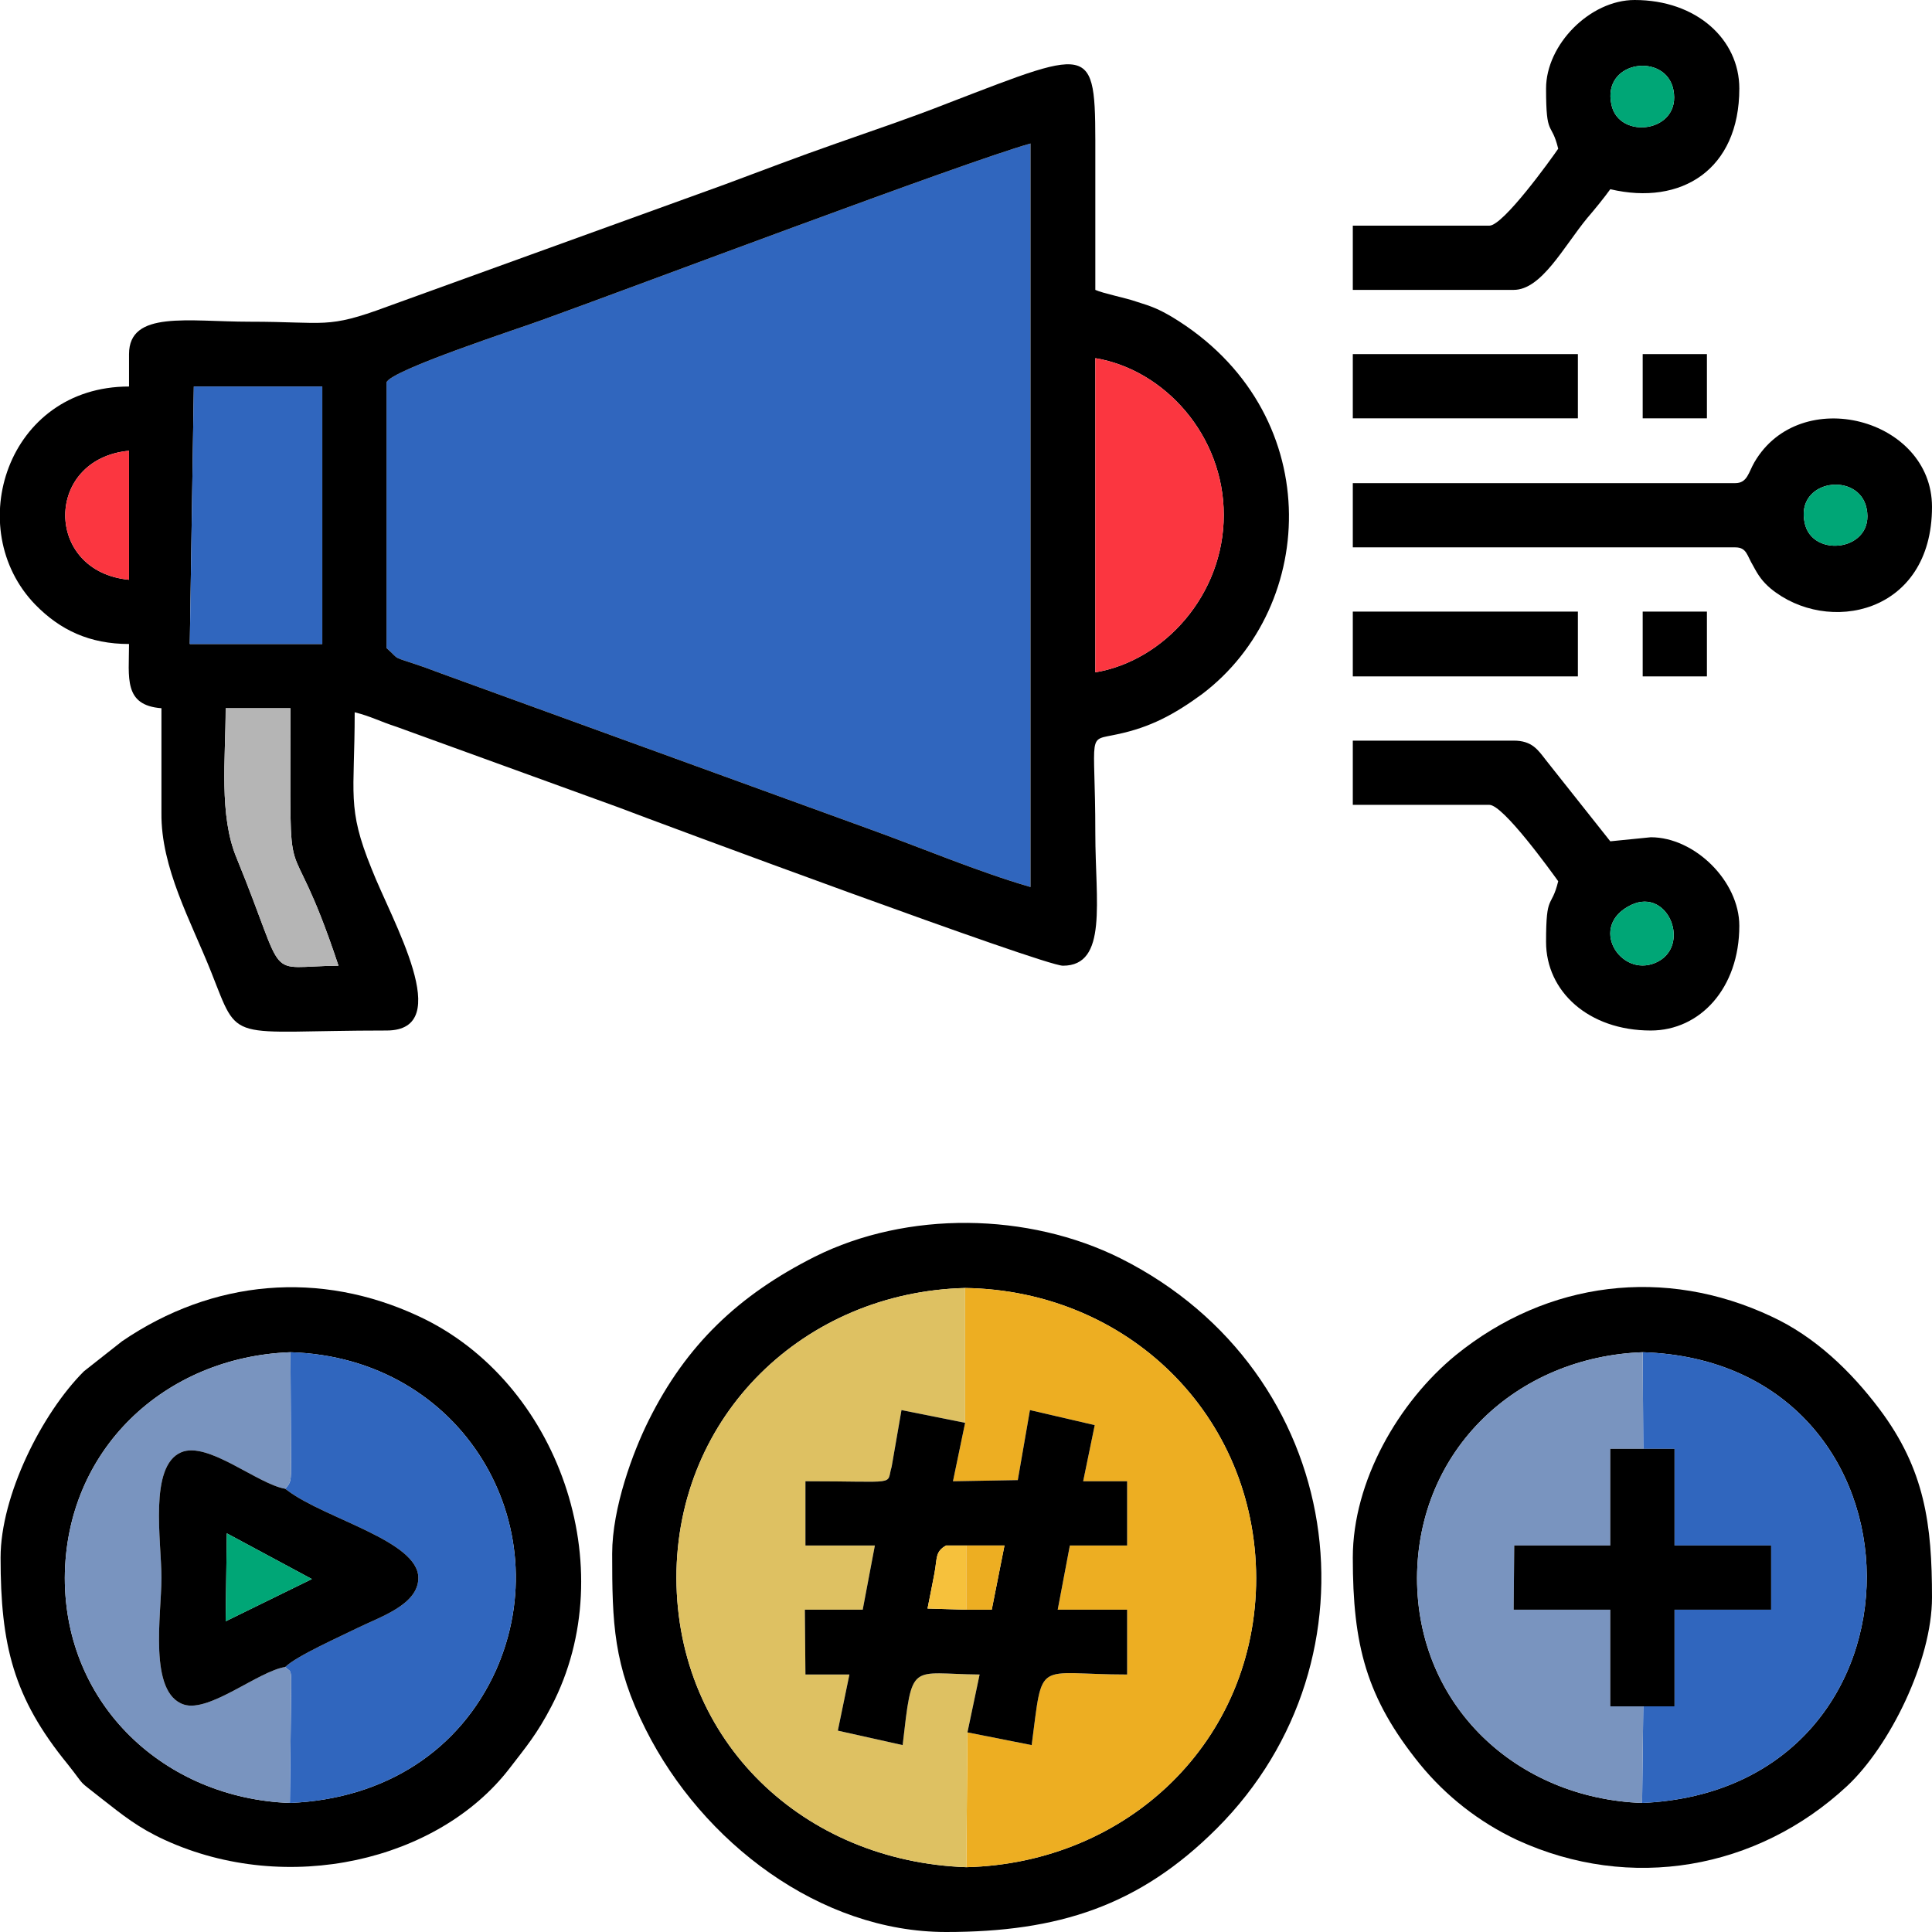
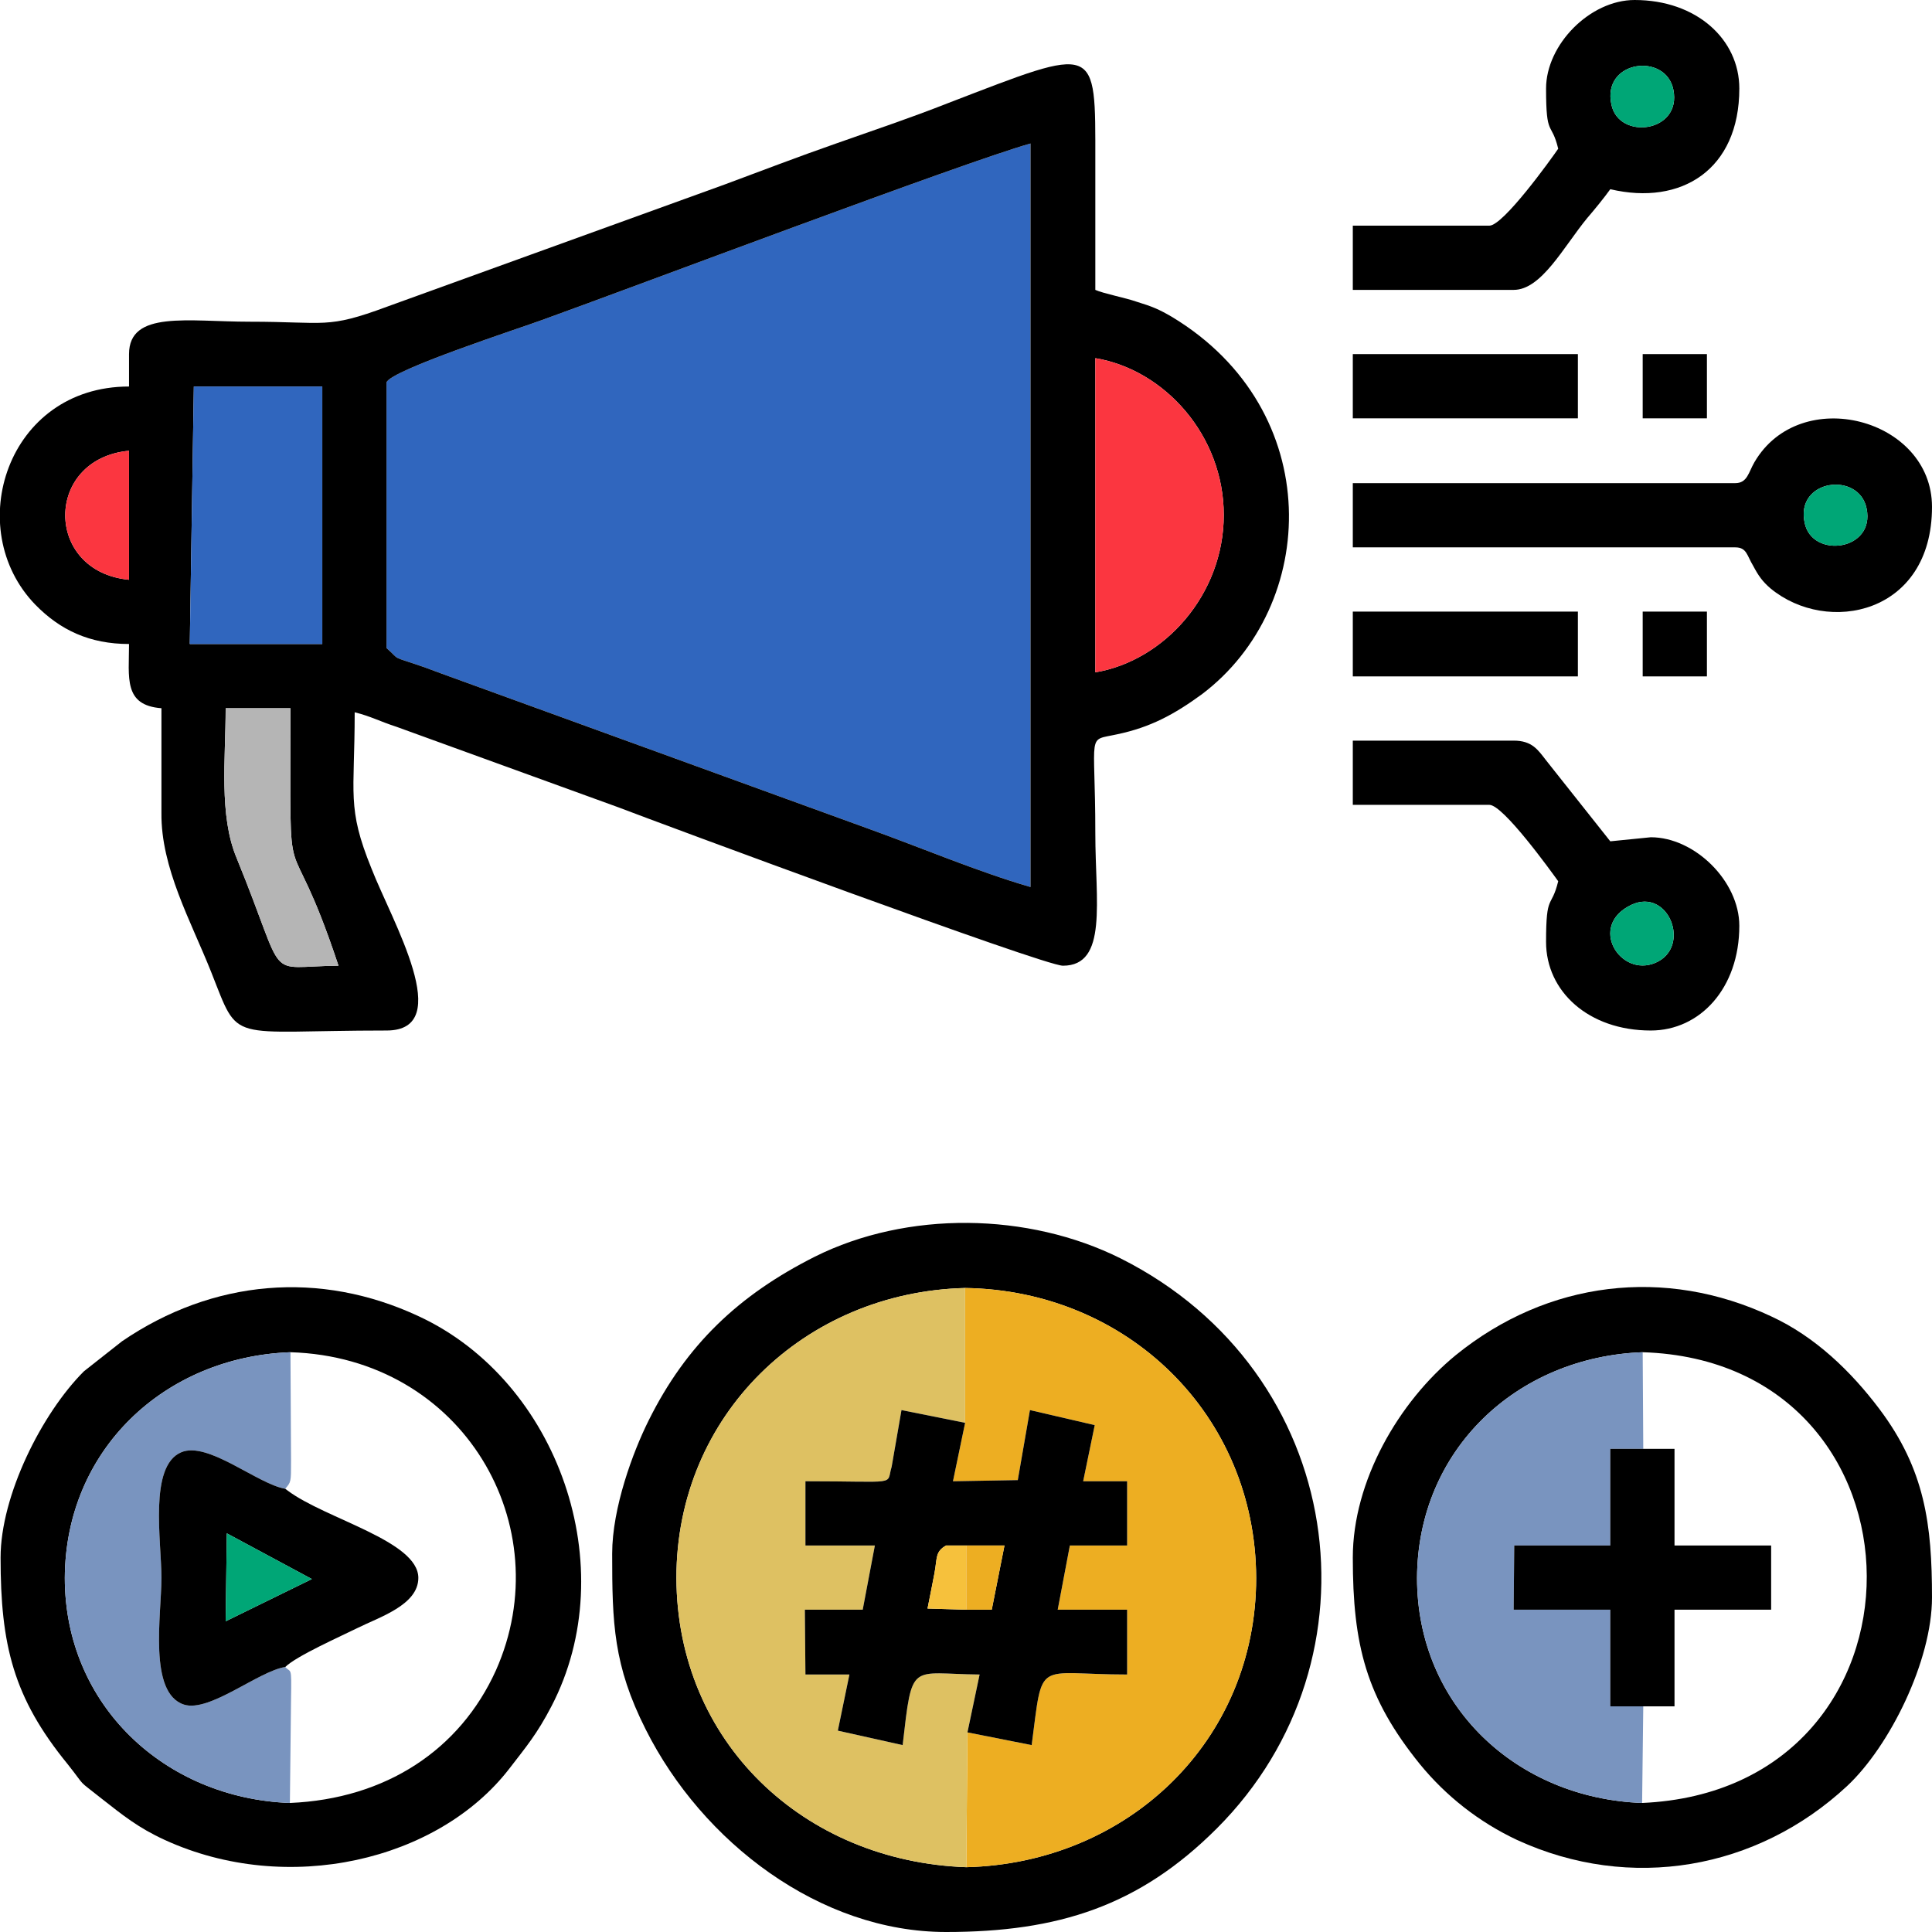
<svg xmlns="http://www.w3.org/2000/svg" xml:space="preserve" width="30px" height="30px" version="1.1" style="shape-rendering:geometricPrecision; text-rendering:geometricPrecision; image-rendering:optimizeQuality; fill-rule:evenodd; clip-rule:evenodd" viewBox="0 0 33.39 33.39">
  <defs>
    <style type="text/css">
   
    .fil1 {fill:black}
    .fil7 {fill:#00A676}
    .fil0 {fill:#3066BE}
    .fil4 {fill:#7994BF}
    .fil6 {fill:#B5B5B5}
    .fil3 {fill:#DEC162}
    .fil2 {fill:#EDAE22}
    .fil8 {fill:#F6C13C}
    .fil5 {fill:#FB3640}
   
  </style>
  </defs>
  <g id="Layer_x0020_1">
    <g id="_105553222664160">
      <path class="fil0" d="M6.68 11.2c0.26,0.23 0.04,0.12 0.65,0.33 0.24,0.09 0.46,0.17 0.71,0.26l6.99 2.54c0.89,0.32 1.88,0.74 2.78,1l0 -12.85c-1.17,0.33 -6.83,2.47 -8.44,3.05 -0.35,0.13 -2.63,0.87 -2.69,1.08l0 4.59z" />
      <path class="fil1" d="M3.9 12.24l1.12 0c0,3.65 -0.09,1.68 0.83,4.45 -1.31,0.01 -0.86,0.34 -1.76,-1.86 -0.31,-0.74 -0.19,-1.72 -0.19,-2.59zm2.78 -1.04l0 -4.59c0.06,-0.21 2.34,-0.95 2.69,-1.08 1.61,-0.58 7.27,-2.72 8.44,-3.05l0 12.85c-0.9,-0.26 -1.89,-0.68 -2.78,-1l-6.99 -2.54c-0.25,-0.09 -0.47,-0.17 -0.71,-0.26 -0.61,-0.21 -0.39,-0.1 -0.65,-0.33zm-3.33 -4.52l2.22 0 0 4.45 -2.29 0 0.07 -4.45zm15.58 4.94l0 -5.43c1.2,0.2 2.22,1.34 2.22,2.71 0,1.38 -1.03,2.52 -2.22,2.72zm-16.7 -3.83l0 2.23c-1.47,-0.14 -1.47,-2.09 0,-2.23zm0 -1.67l0 0.56c-2.11,0 -2.89,2.46 -1.62,3.77 0.43,0.44 0.94,0.68 1.62,0.68 0,0.58 -0.1,1.06 0.56,1.11 0,0.6 0,1.21 0,1.81 -0.01,0.95 0.51,1.87 0.86,2.75 0.5,1.26 0.25,1.01 3.03,1.01 1.21,0 0.09,-1.9 -0.26,-2.8 -0.43,-1.06 -0.29,-1.27 -0.29,-2.7 0.28,0.07 0.44,0.16 0.72,0.25l3.83 1.39c0.73,0.28 7.36,2.74 7.69,2.74 0.78,0 0.56,-1.11 0.56,-2.29 0,-1.79 -0.16,-1.59 0.38,-1.71 0.57,-0.12 0.98,-0.34 1.46,-0.69 2.03,-1.53 2.15,-4.91 -0.51,-6.52 -0.24,-0.14 -0.34,-0.18 -0.63,-0.27 -0.17,-0.06 -0.57,-0.14 -0.7,-0.2 0,-0.74 0,-1.49 0,-2.23 0,-2.04 0.06,-2 -2.54,-1 -0.66,0.26 -1.26,0.46 -1.94,0.7 -0.66,0.23 -1.31,0.48 -1.93,0.71l-5.83 2.11c-1.05,0.39 -1.05,0.26 -2.37,0.26 -1.07,0 -2.09,-0.2 -2.09,0.56z" />
      <path class="fil1" d="M16.7 32.27c-2.81,-0.1 -5,-2.16 -5.01,-5 0,-2.81 2.21,-4.94 4.99,-5.01 2.8,0.04 5.02,2.19 5.03,5.01 0,2.82 -2.22,4.93 -5.01,5zm-6.12 -5.42c0,1.2 0.02,1.93 0.58,3.04 0.98,1.95 3.01,3.5 5.19,3.5 1.94,0 3.34,-0.45 4.68,-1.79 2.93,-2.93 2.24,-7.89 -1.66,-9.85 -1.6,-0.8 -3.69,-0.83 -5.29,-0.03 -1.31,0.66 -2.22,1.52 -2.87,2.83 -0.27,0.54 -0.63,1.51 -0.63,2.3z" />
      <path class="fil1" d="M5.02 23.37c2.99,0.09 4.66,3.01 3.55,5.5 -0.62,1.37 -1.9,2.22 -3.56,2.29 -2.16,-0.08 -3.89,-1.69 -3.89,-3.89 0.01,-2.21 1.72,-3.82 3.9,-3.9zm-5.01 3.55c0,1.51 0.22,2.42 1.16,3.57 0.34,0.43 0.14,0.24 0.58,0.59 0.37,0.29 0.64,0.51 1.1,0.72 2.12,0.97 4.72,0.36 5.95,-1.23 0.3,-0.39 0.48,-0.6 0.73,-1.08 1.25,-2.4 0.12,-5.62 -2.29,-6.74 -1.71,-0.8 -3.56,-0.64 -5.13,0.43l-0.66 0.52c-0.73,0.73 -1.44,2.15 -1.44,3.22z" />
      <path class="fil1" d="M28.39 23.37c5.13,0.16 5.2,7.56 -0.01,7.79 -2.17,-0.08 -3.89,-1.68 -3.89,-3.89 0.01,-2.21 1.72,-3.82 3.9,-3.9zm-5.01 3.55c0,1.51 0.23,2.42 1.16,3.57 0.45,0.55 1.02,1 1.68,1.31 1.96,0.9 4.15,0.51 5.7,-0.93 0.74,-0.69 1.47,-2.17 1.47,-3.26 0,-1.26 -0.12,-2.21 -0.91,-3.26 -0.49,-0.65 -1.11,-1.25 -1.87,-1.6 -1.83,-0.86 -3.86,-0.62 -5.45,0.67 -0.99,0.81 -1.78,2.18 -1.78,3.5z" />
      <path class="fil2" d="M16.68 24.59l-0.21 1.01 1.12 -0.02 0.21 -1.21 1.12 0.26 -0.2 0.97 0.76 0 0 1.11 -0.99 0 -0.21 1.11 1.2 0 0 1.12c-1.6,0 -1.45,-0.3 -1.65,1.22l-1.11 -0.22 -0.02 2.33c2.79,-0.07 5.01,-2.18 5.01,-5 -0.01,-2.82 -2.23,-4.97 -5.03,-5.01l0 2.33z" />
      <path class="fil3" d="M16.7 32.27l0.02 -2.33 0.21 -1c-1.21,-0.01 -1.16,-0.25 -1.33,1.22l-1.12 -0.25 0.2 -0.97 -0.76 0 -0.01 -1.12 1 0 0.21 -1.11 -1.2 0 0 -1.11c1.64,0 1.39,0.08 1.49,-0.25l0.17 -0.98 1.1 0.22 0 -2.33c-2.78,0.07 -4.99,2.2 -4.99,5.01 0.01,2.84 2.2,4.9 5.01,5z" />
      <path class="fil1" d="M16.7 27.82l-0.67 -0.02c0.04,-0.19 0.08,-0.41 0.12,-0.61 0.05,-0.27 0.01,-0.37 0.2,-0.48l0.35 0 0.66 0 -0.22 1.11 -0.44 0zm0.02 2.12l1.11 0.22c0.2,-1.52 0.05,-1.22 1.65,-1.22l0 -1.12 -1.2 0 0.21 -1.11 0.99 0 0 -1.11 -0.76 0 0.2 -0.97 -1.12 -0.26 -0.21 1.21 -1.12 0.02 0.21 -1.01 -1.1 -0.22 -0.17 0.98c-0.1,0.33 0.15,0.25 -1.49,0.25l0 1.11 1.2 0 -0.21 1.11 -1 0 0.01 1.12 0.76 0 -0.2 0.97 1.12 0.25c0.17,-1.47 0.12,-1.23 1.33,-1.22l-0.21 1z" />
-       <path class="fil0" d="M4.93 25.73c0.01,0.01 0.03,0.02 0.04,0.03 0.65,0.49 2.26,0.87 2.26,1.51 0,0.47 -0.68,0.68 -1.06,0.87 -0.26,0.13 -1.05,0.48 -1.24,0.67 0.1,0.11 0.11,-0.03 0.1,0.54l-0.02 1.81c1.66,-0.07 2.94,-0.92 3.56,-2.29 1.11,-2.49 -0.56,-5.41 -3.55,-5.5l0.01 1.88c0,0.37 0,0.36 -0.1,0.48z" />
-       <path class="fil0" d="M28.4 25.04l0.54 0 0 1.67 1.67 0 0 1.11 -1.67 0 0 1.67 -0.54 0 -0.02 1.67c5.21,-0.23 5.14,-7.63 0.01,-7.79l0.01 1.67z" />
      <path class="fil4" d="M28.38 31.16l0.02 -1.67 -0.57 0 0 -1.67 -1.67 0 0.01 -1.11 1.66 0 0 -1.67 0.57 0 -0.01 -1.67c-2.18,0.08 -3.89,1.69 -3.9,3.9 0,2.21 1.72,3.81 3.89,3.89z" />
      <path class="fil1" d="M31.19 9.04c-0.17,-0.76 0.94,-0.9 1.07,-0.25 0.15,0.73 -0.94,0.87 -1.07,0.25zm-1.2 -0.69l-6.61 0 0 1.11 6.61 0c0.2,0 0.2,0.14 0.31,0.32 0.09,0.17 0.16,0.27 0.3,0.39 0.98,0.81 2.79,0.45 2.79,-1.41 0,-1.53 -2.28,-2.13 -3.07,-0.77 -0.1,0.17 -0.12,0.36 -0.33,0.36z" />
      <path class="fil4" d="M5.01 31.16l0.02 -1.81c0.01,-0.57 0,-0.43 -0.1,-0.54 -0.46,0.07 -1.31,0.79 -1.75,0.65 -0.62,-0.2 -0.39,-1.55 -0.39,-2.19 0,-0.64 -0.22,-1.93 0.34,-2.17 0.46,-0.2 1.32,0.55 1.8,0.63 0.1,-0.12 0.1,-0.11 0.1,-0.48l-0.01 -1.88c-2.18,0.08 -3.89,1.69 -3.9,3.9 0,2.2 1.73,3.81 3.89,3.89z" />
      <path class="fil1" d="M27.85 1.81c-0.17,-0.77 0.94,-0.91 1.07,-0.26 0.15,0.74 -0.94,0.88 -1.07,0.26zm-1.13 -0.28c0,0.86 0.09,0.55 0.21,1.04 -0.13,0.19 -0.95,1.33 -1.19,1.33l-2.36 0 0 1.11 2.78 0c0.48,0 0.86,-0.74 1.27,-1.24 0.13,-0.15 0.3,-0.36 0.4,-0.5 1.23,0.29 2.23,-0.34 2.23,-1.74 0,-0.85 -0.74,-1.53 -1.81,-1.53 -0.77,0 -1.53,0.77 -1.53,1.53z" />
      <path class="fil1" d="M28.19 15.64c0.65,-0.31 1.05,0.73 0.42,1 -0.61,0.26 -1.17,-0.64 -0.42,-1zm-4.81 -1.73l2.36 0c0.24,0 1.06,1.14 1.19,1.32 -0.12,0.49 -0.21,0.19 -0.21,1.05 0,0.85 0.73,1.53 1.81,1.53 0.85,0 1.53,-0.73 1.53,-1.81 0,-0.77 -0.77,-1.53 -1.53,-1.53l-0.7 0.07 -1.11 -1.4c-0.14,-0.18 -0.24,-0.34 -0.56,-0.34l-2.78 0 0 1.11z" />
      <path class="fil1" d="M3.92 26.5l1.47 0.79 -1.49 0.73 0.02 -1.52zm1.01 2.31c0.19,-0.19 0.98,-0.54 1.24,-0.67 0.38,-0.19 1.06,-0.4 1.06,-0.87 0,-0.64 -1.61,-1.02 -2.26,-1.51 -0.01,-0.01 -0.03,-0.02 -0.04,-0.03 -0.48,-0.08 -1.34,-0.83 -1.8,-0.63 -0.56,0.24 -0.34,1.53 -0.34,2.17 0,0.64 -0.23,1.99 0.39,2.19 0.44,0.14 1.29,-0.58 1.75,-0.65z" />
      <polygon class="fil0" points="3.28,11.13 5.57,11.13 5.57,6.68 3.35,6.68 " />
      <path class="fil5" d="M18.93 11.62c1.19,-0.2 2.22,-1.34 2.22,-2.72 0,-1.37 -1.02,-2.51 -2.22,-2.71l0 5.43z" />
      <polygon class="fil1" points="28.4,29.49 28.94,29.49 28.94,27.82 30.61,27.82 30.61,26.71 28.94,26.71 28.94,25.04 28.4,25.04 27.83,25.04 27.83,26.71 26.17,26.71 26.16,27.82 27.83,27.82 27.83,29.49 " />
      <path class="fil6" d="M3.9 12.24c0,0.87 -0.12,1.85 0.19,2.59 0.9,2.2 0.45,1.87 1.76,1.86 -0.92,-2.77 -0.83,-0.8 -0.83,-4.45l-1.12 0z" />
      <polygon class="fil1" points="23.38,11.69 27.27,11.69 27.27,10.57 23.38,10.57 " />
      <polygon class="fil1" points="23.38,7.23 27.27,7.23 27.27,6.12 23.38,6.12 " />
      <path class="fil5" d="M2.23 7.79c-1.47,0.14 -1.47,2.09 0,2.23l0 -2.23z" />
      <polygon class="fil1" points="28.39,11.69 29.5,11.69 29.5,10.57 28.39,10.57 " />
      <polygon class="fil1" points="28.39,7.23 29.5,7.23 29.5,6.12 28.39,6.12 " />
      <polygon class="fil7" points="3.9,28.02 5.39,27.29 3.92,26.5 " />
      <path class="fil7" d="M28.19 15.64c-0.75,0.36 -0.19,1.26 0.42,1 0.63,-0.27 0.23,-1.31 -0.42,-1z" />
      <path class="fil7" d="M27.85 1.81c0.13,0.62 1.22,0.48 1.07,-0.26 -0.13,-0.65 -1.24,-0.51 -1.07,0.26z" />
      <path class="fil7" d="M31.19 9.04c0.13,0.62 1.22,0.48 1.07,-0.25 -0.13,-0.65 -1.24,-0.51 -1.07,0.25z" />
      <path class="fil8" d="M16.7 27.82l0 -1.11 -0.35 0c-0.19,0.11 -0.15,0.21 -0.2,0.48 -0.04,0.2 -0.08,0.42 -0.12,0.61l0.67 0.02z" />
      <polygon class="fil2" points="16.7,27.82 17.14,27.82 17.36,26.71 16.7,26.71 " />
    </g>
  </g>
</svg>